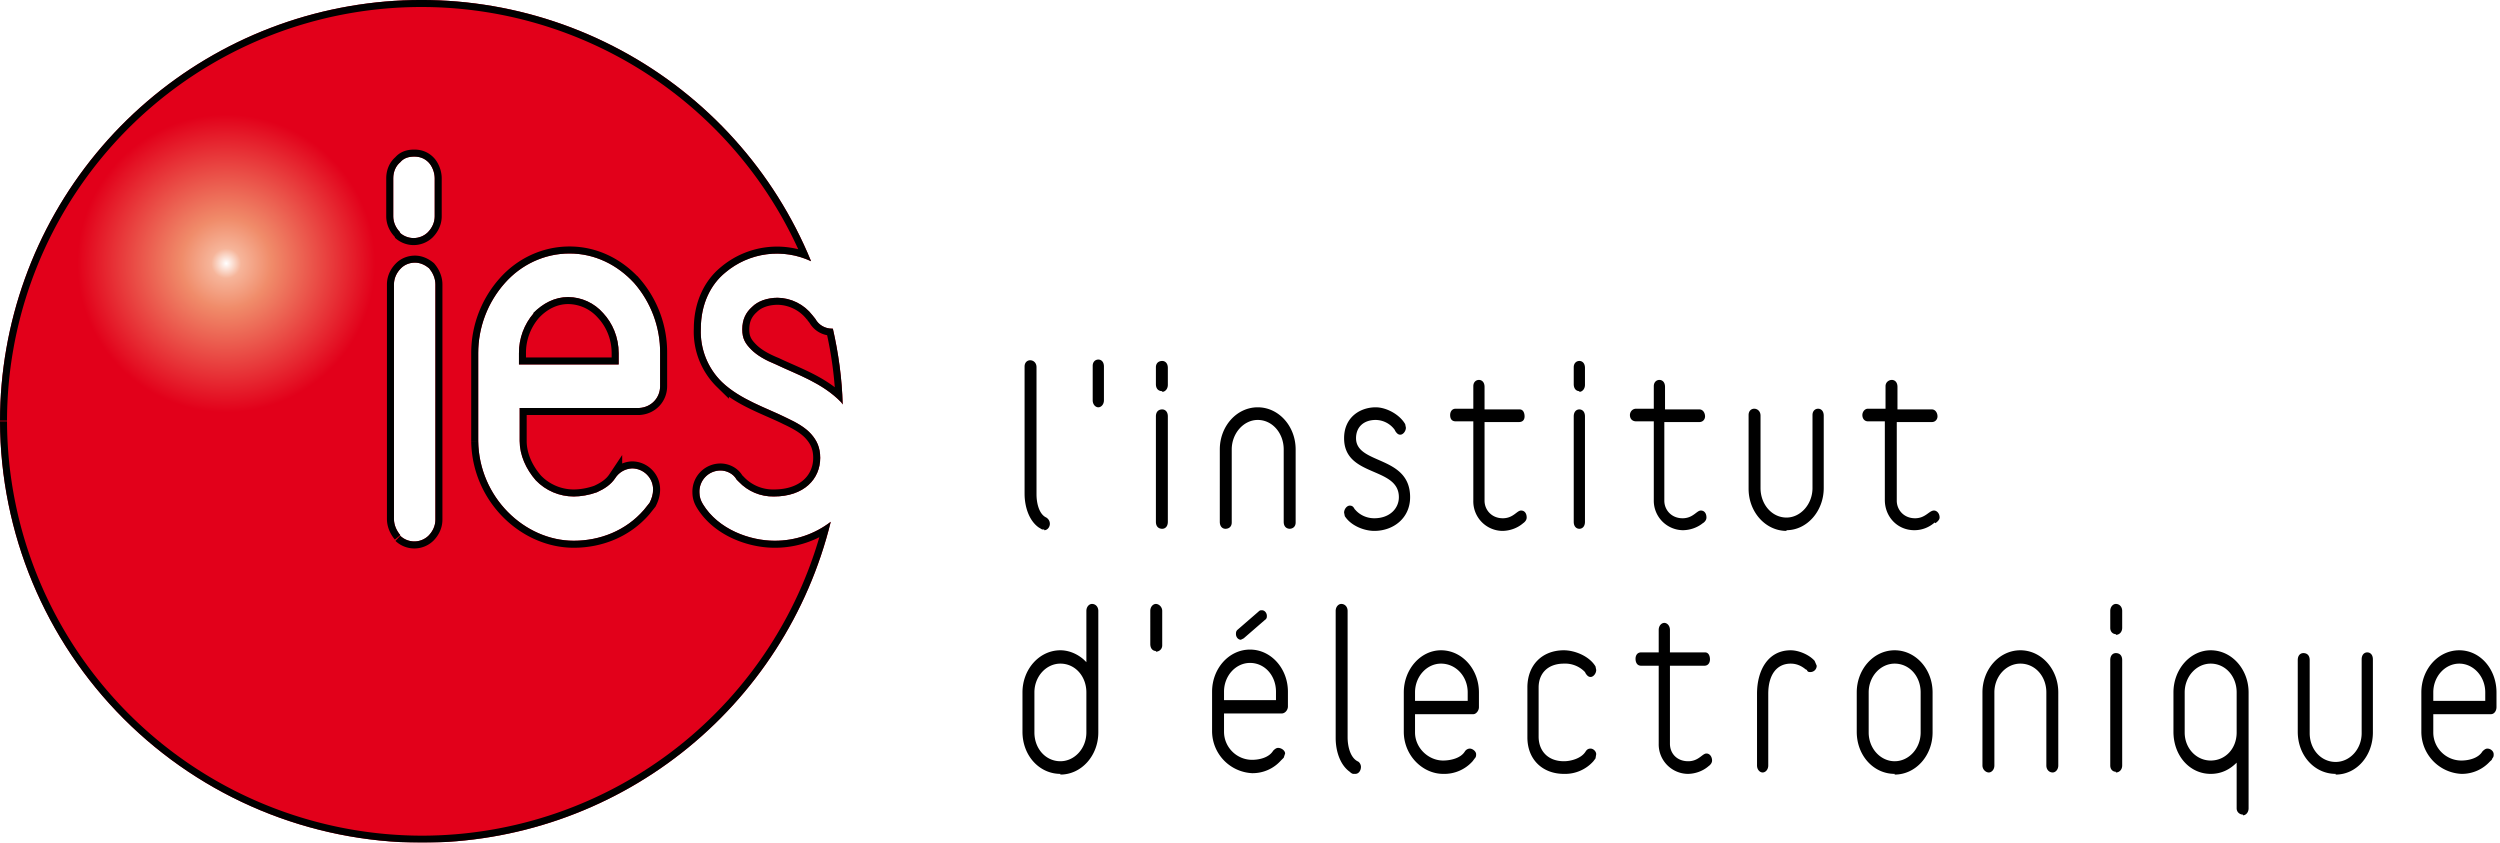
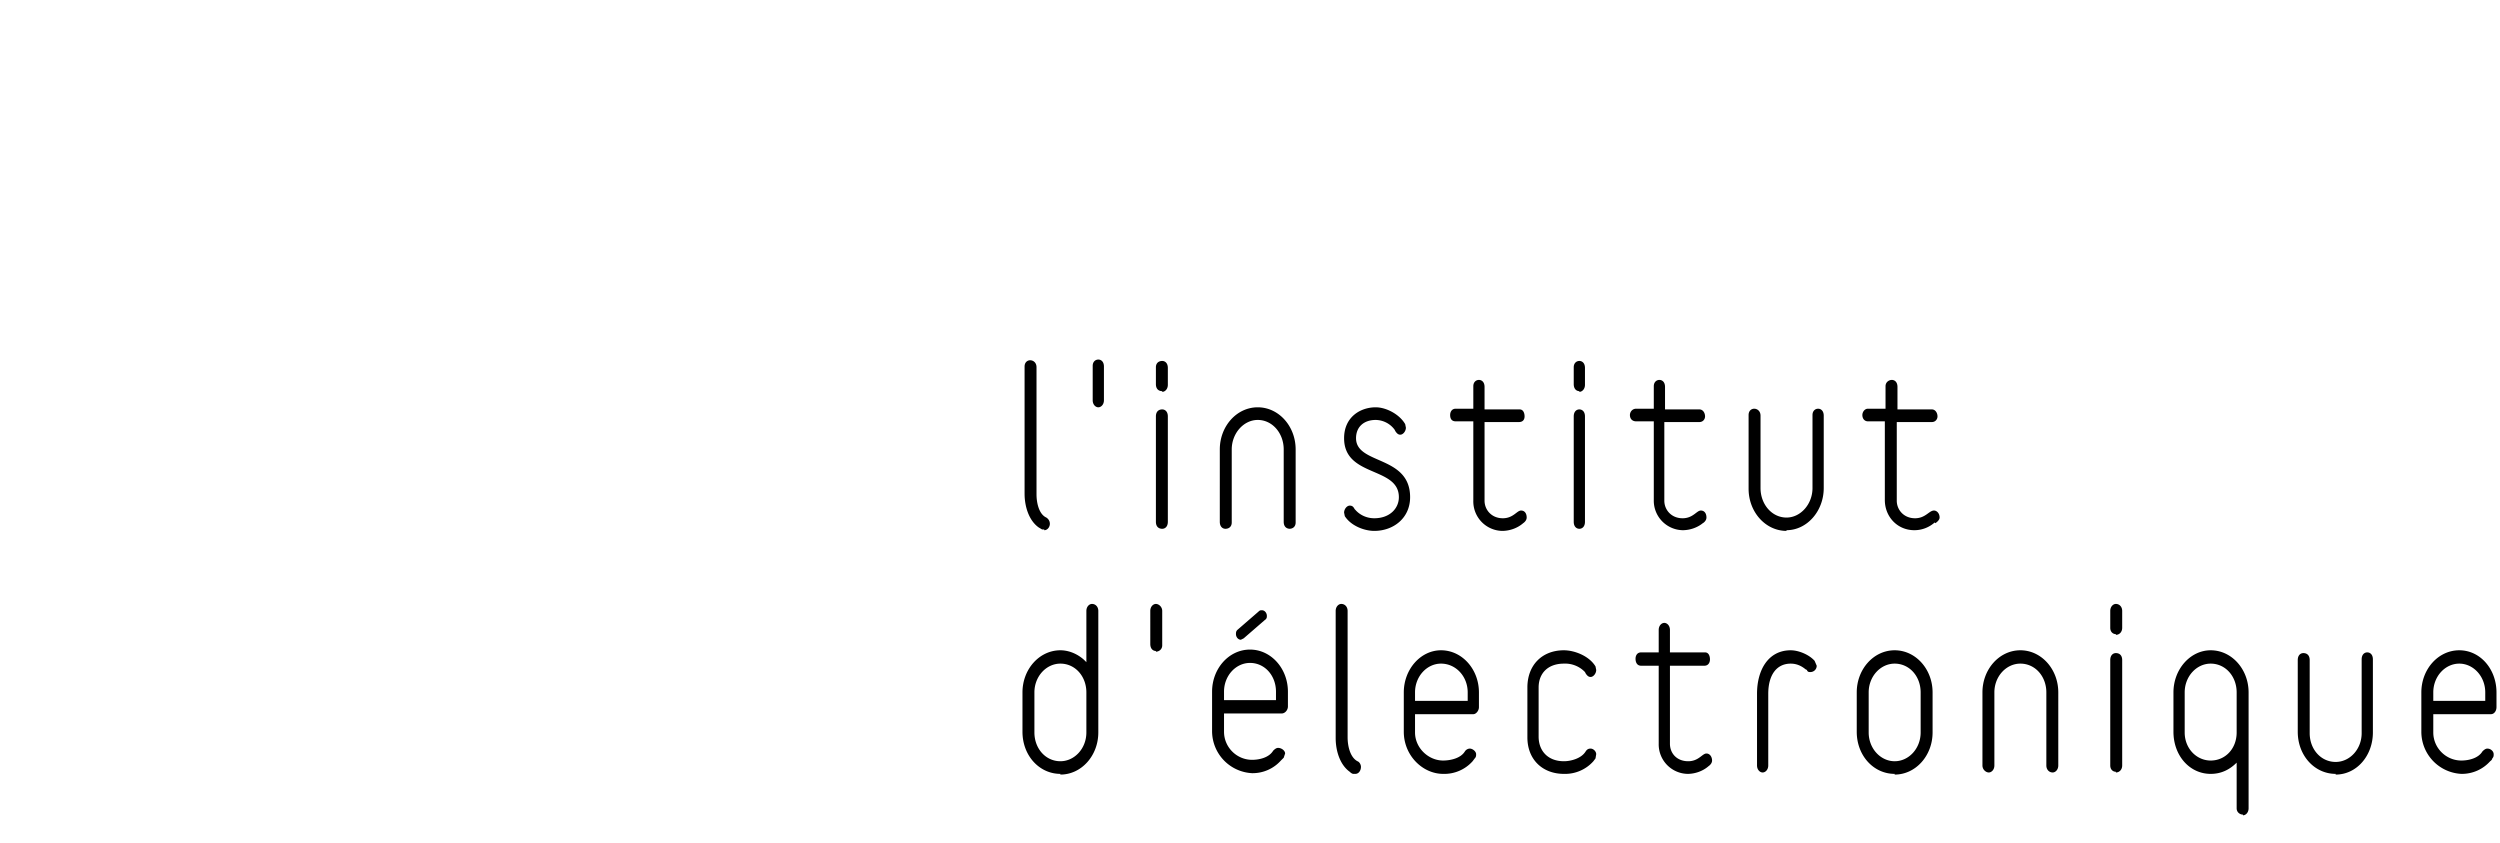
<svg xmlns="http://www.w3.org/2000/svg" xmlns:xlink="http://www.w3.org/1999/xlink" width="356" height="120">
  <defs>
    <radialGradient id="a" cx="581" cy="551" r="8">
      <stop offset="0" stop-color="#fff" />
      <stop offset=".1" stop-color="#f6b59a" />
      <stop offset=".3" stop-color="#f08c6a" />
      <stop offset="1" stop-color="#e2001a" />
    </radialGradient>
    <radialGradient id="c" cx="0" cy="0" r="1" fx="0" fy="0" gradientTransform="matrix(21.222 0 0 21.222 32.2 37.5)" gradientUnits="userSpaceOnUse" xlink:href="#a" />
    <clipPath id="b" clipPathUnits="userSpaceOnUse">
-       <path stroke-width="2.7" d="M0 60a60.2 60.2 0 0060 60 60 60 0 0058.3-45.7 13 13 0 01-8 2.7c-3.5 0-8-1.6-10.2-5.2-.3-.5-.5-1-.5-1.7a3 3 0 013-3.1c.8 0 1.8.4 2.3 1.3l.3.3a6.7 6.7 0 005 2.1c4.3 0 6.6-2.5 6.6-5.5 0-1.5-.5-2.5-1.3-3.4-.8-.9-2-1.6-3.5-2.3-2.8-1.4-6.6-2.6-9.2-5.1a10 10 0 01-3-7.6c0-3.5 1.4-6.3 3.5-8a11.4 11.4 0 0112.2-1.6A60 60 0 000 59.9m57-26.8c-.6-.6-1-1.4-1-2.3v-5.4c0-1 .4-1.8 1-2.3.5-.6 1.2-.8 2-.8.7 0 1.4.2 2 .8.5.5.9 1.4.9 2.3v5.4c0 .9-.4 1.7-1 2.3a2.9 2.9 0 01-4 0m11.2 29.7V50.3a15 15 0 013.8-10c2.3-2.6 5.6-4.2 9.2-4.2 3.6 0 6.8 1.6 9.2 4.2a15 15 0 013.7 10V55c0 1.6-1.2 3-3 3.1H74v4.7c0 2 .9 4 2.3 5.6a7.5 7.5 0 005.4 2.3c1 0 2.2-.2 3.3-.6 1.1-.5 2-1.1 2.6-2a3 3 0 012.4-1.4c1.6 0 3 1.3 3 3 0 .7-.2 1.3-.5 1.9l-.8 1c-2.6 3-6.3 4.4-10 4.4-7 0-13.5-6.2-13.6-14.2M57 76.2c-.5-.6-.9-1.4-.9-2.3V40.5c0-.9.4-1.7 1-2.3.5-.5 1.2-.8 2-.8.7 0 1.4.3 2 .8.5.6.9 1.4.9 2.3V74c0 .9-.4 1.7-1 2.3a2.9 2.9 0 01-4 0m53.8-33.9c-1.6 0-2.9.5-3.7 1.3-.9.8-1.4 1.8-1.4 3.2 0 1.3.4 2 1.3 2.9.8.8 2 1.5 3.5 2.1 2.9 1.4 6.6 2.6 9.3 5.4l.2.3c-.1-3.7-.6-7.3-1.4-10.8h-.1c-1 0-1.9-.5-2.4-1.4l-.4-.5a6.4 6.4 0 00-5-2.5zM76 44.6a8.6 8.6 0 00-2.1 5.7v1.6h14.2v-1.6c0-2.3-.9-4.3-2.2-5.7a6.7 6.7 0 00-5-2.3c-1.9 0-3.6.9-5 2.3" />
-     </clipPath>
+       </clipPath>
    <filter id="d" width="1" height="1" x="0" y="0" color-interpolation-filters="sRGB">
      <feGaussianBlur stdDeviation="2" />
    </filter>
  </defs>
  <path d="M354.7 101.7h-8.2v2.6c0 2.2 1.8 4 4 4 1 0 2.4-.3 3-1.3.3-.3.5-.4.7-.4.5 0 .9.4.9.8 0 .2 0 .4-.2.6 0 0 0 .2-.3.4a5.4 5.4 0 01-4.1 1.8 6 6 0 01-5.7-6v-5.6c0-3.3 2.4-6 5.4-6 3 0 5.3 2.7 5.3 6v2.1c0 .5-.3 1-.8 1zm-.8-3.1c0-2.3-1.7-4.1-3.7-4.1s-3.7 1.8-3.7 4.1v1.2h7.4zm.8 3h-8.2v2.7c0 2.2 1.8 4 4 4 1 0 2.4-.3 3-1.3.3-.3.5-.4.7-.4.5 0 .9.4.9.8 0 .2 0 .4-.2.6 0 0 0 .2-.3.4a5.4 5.4 0 01-4.1 1.8 6 6 0 01-5.7-6v-5.6c0-3.3 2.4-6 5.4-6 3 0 5.3 2.7 5.3 6v2.1c0 .5-.3 1-.8 1m-.8-3.1c0-2.3-1.7-4.1-3.7-4.1s-3.7 1.8-3.7 4.1v1.2h7.4zm-21.3 11.6c-3 0-5.4-2.6-5.4-6V94c0-.7.4-1 .8-1 .5 0 .9.3.9 1v10.4c0 2.3 1.6 4.1 3.7 4.1 2 0 3.7-1.8 3.7-4.1V93.9c0-.7.4-1 .8-1s.8.3.8 1v10.4c0 3.3-2.3 6-5.3 6zm0 0c-3 0-5.4-2.6-5.4-6V94c0-.7.4-1 .8-1 .5 0 .9.3.9 1v10.4c0 2.3 1.6 4.1 3.7 4.1 2 0 3.7-1.8 3.7-4.1V93.9c0-.7.4-1 .8-1s.8.3.8 1v10.4c0 3.3-2.3 6-5.3 6m-13.2 5.7c-.4 0-.9-.3-.9-.9v-6.5c-1 1-2.2 1.6-3.7 1.6-3 0-5.3-2.6-5.3-6v-5.6c0-3.3 2.4-6 5.3-6 3 0 5.4 2.7 5.4 6v16.5c0 .6-.4 1-.8 1zm-.9-17.4c0-2.3-1.6-4.1-3.7-4.1-2 0-3.7 1.8-3.7 4.1v5.7c0 2.3 1.7 4 3.7 4 2.1 0 3.7-1.7 3.7-4zm.9 17.4c-.4 0-.9-.3-.9-.9v-6.5c-1 1-2.2 1.6-3.7 1.6-3 0-5.3-2.6-5.3-6v-5.6c0-3.3 2.4-6 5.3-6 3 0 5.4 2.7 5.4 6v16.5c0 .6-.4 1-.8 1m-.9-17.5c0-2.3-1.6-4.1-3.7-4.1-2 0-3.7 1.8-3.7 4.1v5.7c0 2.3 1.7 4 3.7 4 2.1 0 3.7-1.7 3.7-4zm-17.2-8.3c-.4 0-.8-.3-.8-.9V87c0-.6.4-1 .8-1 .5 0 .9.4.9 1v2.4c0 .6-.4 1-.9 1zm0 19.6c-.4 0-.8-.3-.8-.9V94c0-.7.4-1 .8-1 .5 0 .9.3.9 1V109c0 .6-.4 1-.9 1zm0-19.6c-.4 0-.8-.3-.8-.9V87c0-.6.4-1 .8-1 .5 0 .9.4.9 1v2.4c0 .6-.4 1-.9 1m0 19.5c-.4 0-.8-.3-.8-.9V94c0-.7.4-1 .8-1 .5 0 .9.3.9 1V109c0 .6-.4 1-.9 1m-9 0c-.5 0-.9-.4-.9-1V98.6c0-2.3-1.6-4.1-3.7-4.1-2 0-3.7 1.8-3.7 4.1V109c0 .6-.4 1-.8 1s-.9-.4-.9-1V98.6c0-3.3 2.4-6 5.4-6 3 0 5.4 2.7 5.4 6V109c0 .6-.4 1-.8 1zm0 0c-.5 0-.9-.4-.9-1V98.6c0-2.3-1.6-4.1-3.7-4.1-2 0-3.7 1.8-3.7 4.1V109c0 .6-.4 1-.8 1s-.9-.4-.9-1V98.6c0-3.3 2.4-6 5.4-6 3 0 5.4 2.7 5.4 6V109c0 .6-.4 1-.8 1m-22.5.2c-3 0-5.4-2.6-5.4-6v-5.6c0-3.3 2.4-6 5.4-6 3 0 5.4 2.7 5.4 6v5.7c0 3.3-2.4 6-5.4 6zm3.7-11.6c0-2.3-1.6-4.1-3.7-4.1-2 0-3.7 1.8-3.7 4.1v5.7c0 2.3 1.7 4.1 3.7 4.1s3.7-1.8 3.7-4.1zm-3.7 11.6c-3 0-5.4-2.6-5.4-6v-5.6c0-3.3 2.4-6 5.4-6 3 0 5.4 2.7 5.4 6v5.7c0 3.3-2.4 6-5.4 6m3.7-11.7c0-2.3-1.6-4.1-3.7-4.1-2 0-3.7 1.8-3.7 4.1v5.7c0 2.3 1.7 4.1 3.7 4.1s3.7-1.8 3.7-4.1zm-15.7-2.9c-.2 0-.4 0-.5-.3l-.2-.1c-.6-.5-1.3-.8-2.1-.8-2 0-3.2 1.6-3.2 4.3V109c0 .6-.4 1-.8 1s-.8-.4-.8-1V98.8c0-3.4 1.6-6.2 4.8-6.2 1.1 0 2.6.6 3.4 1.5l.3.7c0 .5-.4.9-.9.9zm0 0c-.2 0-.4 0-.5-.3l-.2-.1c-.6-.5-1.3-.8-2.1-.8-2 0-3.2 1.6-3.2 4.3V109c0 .6-.4 1-.8 1s-.8-.4-.8-1V98.8c0-3.4 1.6-6.2 4.8-6.2 1.1 0 2.6.6 3.4 1.5l.3.7c0 .5-.4.9-.9.9m-14.5 13.4c-.8.7-1.9 1.1-3 1.1a4.2 4.2 0 01-4.1-4.3V94.8h-2.5c-.6 0-.8-.5-.8-1 0-.4.2-.9.8-.9h2.5v-3.2c0-.6.4-1 .8-1s.8.4.8 1v3.2h5c.5 0 .7.5.7 1 0 .4-.2.9-.8.9h-4.9v11.1c0 1.4 1 2.5 2.6 2.5 1.5 0 2-1.1 2.6-1.1.5 0 .8.5.8 1 0 .3-.2.6-.5.8zm0 0c-.8.7-1.9 1.1-3 1.1a4.2 4.2 0 01-4.1-4.3V94.8h-2.5c-.6 0-.8-.5-.8-1 0-.4.2-.9.8-.9h2.5v-3.2c0-.6.4-1 .8-1s.8.4.8 1v3.2h5c.5 0 .7.5.7 1 0 .4-.2.9-.8.9h-4.9v11.1c0 1.4 1 2.5 2.6 2.5 1.5 0 2-1.1 2.6-1.1.5 0 .8.5.8 1 0 .3-.2.6-.5.8m-16.1-1.1l-.3.4a5.4 5.4 0 01-4.2 1.8c-3 0-5.2-2-5.2-5.2v-7.1c0-3.2 2.1-5.3 5.2-5.3 1.5 0 3.6.8 4.5 2.3l.1.5c0 .5-.4 1-.8 1-.3 0-.5-.2-.7-.5l-.1-.2a3.9 3.9 0 00-3-1.2c-2.3 0-3.6 1.4-3.6 3.4v7c0 2 1.3 3.5 3.6 3.5 1 0 2.5-.4 3.1-1.4.2-.3.4-.4.7-.4.4 0 .8.4.8.8l-.1.6zm0 0l-.3.4a5.4 5.4 0 01-4.2 1.8c-3 0-5.2-2-5.2-5.2v-7.1c0-3.2 2.1-5.3 5.2-5.3 1.5 0 3.6.8 4.5 2.3l.1.5c0 .5-.4 1-.8 1-.3 0-.5-.2-.7-.5l-.1-.2a3.9 3.9 0 00-3-1.2c-2.3 0-3.6 1.4-3.6 3.4v7c0 2 1.3 3.5 3.6 3.5 1 0 2.5-.4 3.1-1.4.2-.3.4-.4.7-.4.4 0 .8.4.8.8l-.1.6m-17.4-6.3h-8.3v2.6c0 2.2 1.9 4 4 4 1 0 2.5-.3 3.1-1.3.2-.3.5-.4.7-.4.4 0 .9.4.9.8 0 .2 0 .4-.2.6l-.3.4a5.4 5.4 0 01-4.2 1.8c-2.9 0-5.6-2.6-5.6-6v-5.6c0-3.3 2.4-6 5.3-6 3 0 5.4 2.7 5.4 6v2.1c0 .5-.4 1-.8 1zm-.8-3.1c0-2.3-1.7-4.1-3.8-4.1-2 0-3.7 1.8-3.7 4.1v1.2h7.5zm.8 3h-8.3v2.7c0 2.2 1.9 4 4 4 1 0 2.5-.3 3.1-1.3.2-.3.5-.4.7-.4.4 0 .9.4.9.8 0 .2 0 .4-.2.6l-.3.4a5.4 5.4 0 01-4.2 1.8c-2.9 0-5.6-2.6-5.6-6v-5.6c0-3.3 2.4-6 5.3-6 3 0 5.4 2.7 5.4 6v2.1c0 .5-.4 1-.8 1m-.8-3.1c0-2.3-1.7-4.1-3.8-4.1-2 0-3.7 1.8-3.7 4.1v1.2h7.5zm-16 11.6h-.3s-.2 0-.5-.3c-1.4-1-2-3-2-4.8V87c0-.6.4-1 .8-1 .5 0 .9.4.9 1V105c0 1.1.3 2.8 1.4 3.4.3.1.5.5.5.8 0 .5-.3 1-.8 1zm0 0h-.3s-.2 0-.5-.3c-1.4-1-2-3-2-4.8V87c0-.6.4-1 .8-1 .5 0 .9.4.9 1V105c0 1.1.3 2.8 1.4 3.4.3.1.5.5.5.8 0 .5-.3 1-.8 1m-10.5-8.6h-8.2v2.6c0 2.2 1.8 4 4 4 1 0 2.4-.3 3-1.3.3-.3.5-.4.7-.4.5 0 1 .4 1 .8l-.2.6-.4.4a5.4 5.4 0 01-4.1 1.8 6 6 0 01-5.7-6v-5.6c0-3.3 2.4-6 5.4-6 3 0 5.4 2.7 5.4 6v2.1c0 .5-.4 1-.9 1zm-.8-3.1c0-2.3-1.6-4.1-3.7-4.1-2 0-3.7 1.8-3.7 4.1v1.2h7.4zm-1.6-10.2l-3 2.6-.4.2c-.4 0-.7-.4-.7-.8 0-.2 0-.4.2-.6l3-2.6c.2-.2.3-.2.5-.2.4 0 .7.4.7.8 0 .2 0 .4-.3.6zm2.4 13.3h-8.2v2.6c0 2.2 1.8 4 4 4 1 0 2.4-.3 3-1.3.3-.3.5-.4.7-.4.5 0 1 .4 1 .8l-.2.6-.4.4a5.4 5.4 0 01-4.1 1.8 6 6 0 01-5.7-6v-5.6c0-3.3 2.4-6 5.4-6 3 0 5.4 2.7 5.4 6v2.1c0 .5-.4 1-.9 1m-.8-3.1c0-2.3-1.6-4.1-3.7-4.1-2 0-3.7 1.8-3.7 4.1v1.2h7.4zm-1.6-10.2l-3 2.6-.4.2c-.4 0-.7-.4-.7-.8 0-.2 0-.4.2-.6l3-2.6c.2-.2.3-.2.5-.2.4 0 .7.4.7.8 0 .2 0 .4-.3.6m-15.5 4.4c-.4 0-.8-.3-.8-1V87c0-.6.4-1 .8-1s.9.4.9 1v4.9c0 .6-.5.9-.9.9zm0 0c-.4 0-.8-.3-.8-1V87c0-.6.4-1 .8-1s.9.4.9 1v4.9c0 .6-.5.9-.9.9M151 110.2c-3 0-5.4-2.6-5.4-6v-5.6c0-3.3 2.4-6 5.4-6 1.4 0 2.8.7 3.7 1.7V87c0-.6.4-1 .8-1 .5 0 .9.4.9 1v17.3c0 3.3-2.4 6-5.4 6zm3.7-11.6c0-2.3-1.6-4.1-3.7-4.1-2 0-3.7 1.8-3.7 4.1v5.7c0 2.3 1.6 4.1 3.7 4.1 2 0 3.7-1.8 3.7-4.1zm-3.7 11.6c-3 0-5.4-2.6-5.4-6v-5.6c0-3.3 2.4-6 5.4-6 1.4 0 2.8.7 3.7 1.7V87c0-.6.4-1 .8-1 .5 0 .9.4.9 1v17.3c0 3.3-2.4 6-5.4 6m3.7-11.7c0-2.3-1.6-4.1-3.7-4.1-2 0-3.7 1.8-3.7 4.1v5.7c0 2.3 1.6 4.1 3.7 4.1 2 0 3.7-1.8 3.7-4.1zm120.8-24.2c-.8.7-1.8 1.1-2.9 1.1-2.4 0-4.2-1.9-4.2-4.3V60H266c-.5 0-.8-.4-.8-.9 0-.4.3-.9.8-.9h2.5V55c0-.6.5-.9.9-.9s.8.3.8 1v3.2h4.9c.5 0 .8.5.8 1 0 .4-.3.8-.8.8h-5v11.2c0 1.3 1 2.5 2.6 2.5 1.5 0 2-1.1 2.7-1.1.4 0 .8.4.8 1 0 .3-.3.6-.6.8zm0 0c-.8.7-1.8 1.1-2.9 1.1-2.4 0-4.2-1.9-4.2-4.3V60H266c-.5 0-.8-.4-.8-.9 0-.4.3-.9.8-.9h2.5V55c0-.6.5-.9.9-.9s.8.3.8 1v3.2h4.9c.5 0 .8.5.8 1 0 .4-.3.8-.8.8h-5v11.2c0 1.3 1 2.5 2.6 2.5 1.5 0 2-1.1 2.7-1.1.4 0 .8.4.8 1 0 .3-.3.6-.6.8m-21.2 1.1c-3 0-5.4-2.7-5.4-6V59.1c0-.6.4-.9.8-.9s.9.3.9 1v10.3c0 2.3 1.6 4.2 3.7 4.2 2 0 3.7-1.9 3.7-4.2V59.1c0-.6.4-.9.8-.9s.8.3.8 1v10.3c0 3.3-2.4 6-5.3 6zm0 0c-3 0-5.4-2.7-5.4-6V59.1c0-.6.4-.9.8-.9s.9.3.9 1v10.3c0 2.3 1.6 4.2 3.7 4.2 2 0 3.7-1.9 3.7-4.2V59.1c0-.6.4-.9.8-.9s.8.3.8 1v10.3c0 3.3-2.4 6-5.3 6m-11.8-1.1c-.8.7-1.9 1.1-3 1.1a4.2 4.2 0 01-4.1-4.3V60h-2.5c-.6 0-.9-.4-.9-.9 0-.4.3-.9.9-.9h2.5V55c0-.6.4-.9.8-.9s.8.3.8 1v3.2h4.9c.5 0 .8.5.8 1 0 .4-.3.8-.8.8H237v11.2c0 1.3 1 2.5 2.6 2.5 1.5 0 2-1.1 2.6-1.1.5 0 .8.4.8 1 0 .3-.2.6-.5.8zm0 0c-.8.7-1.9 1.1-3 1.1a4.2 4.2 0 01-4.1-4.3V60h-2.5c-.6 0-.9-.4-.9-.9 0-.4.3-.9.9-.9h2.5V55c0-.6.4-.9.8-.9s.8.3.8 1v3.2h4.9c.5 0 .8.5.8 1 0 .4-.3.8-.8.8H237v11.2c0 1.3 1 2.5 2.6 2.5 1.5 0 2-1.1 2.6-1.1.5 0 .8.4.8 1 0 .3-.2.6-.5.8m-17.6-18.8c-.4 0-.8-.3-.8-1v-2.4c0-.6.4-.9.8-.9s.8.3.8 1v2.4c0 .6-.4 1-.8 1zm0 19.6c-.4 0-.8-.3-.8-1v-15c0-.7.4-1 .8-1s.8.3.8 1v15c0 .7-.4 1-.8 1zm0-19.6c-.4 0-.8-.3-.8-1v-2.4c0-.6.4-.9.8-.9s.8.3.8 1v2.4c0 .6-.4 1-.8 1m0 19.5c-.4 0-.8-.3-.8-1v-15c0-.7.4-1 .8-1s.8.3.8 1v15c0 .7-.4 1-.8 1m-8-.8c-.8.7-1.9 1.1-3 1.1a4.2 4.2 0 01-4.1-4.3V60h-2.5c-.6 0-.8-.4-.8-.9 0-.4.2-.9.8-.9h2.5V55c0-.6.4-.9.8-.9s.8.3.8 1v3.2h5c.5 0 .7.5.7 1 0 .4-.2.8-.8.8h-4.9v11.2c0 1.3 1 2.5 2.6 2.5 1.5 0 2-1.1 2.6-1.1.5 0 .8.4.8 1 0 .3-.2.6-.5.8zm0 0c-.8.7-1.9 1.1-3 1.1a4.2 4.2 0 01-4.1-4.3V60h-2.5c-.6 0-.8-.4-.8-.9 0-.4.2-.9.8-.9h2.5V55c0-.6.4-.9.8-.9s.8.3.8 1v3.2h5c.5 0 .7.5.7 1 0 .4-.2.8-.8.8h-4.9v11.2c0 1.3 1 2.5 2.6 2.5 1.5 0 2-1.1 2.6-1.1.5 0 .8.4.8 1 0 .3-.2.6-.5.8m-21.2 1.1c-1.4 0-3.3-.7-4.2-2.1l-.1-.5c0-.5.4-1 .8-1 .3 0 .5.1.7.5l.1.1c.7.8 1.7 1.2 2.7 1.2 2.2 0 3.5-1.4 3.5-3 0-4.4-7.8-2.8-7.8-8.4 0-3 2.3-4.4 4.5-4.4 1.5 0 3.4 1 4.2 2.4l.1.5c0 .5-.4 1-.8 1-.3 0-.5-.2-.7-.5l-.1-.2a3.4 3.4 0 00-2.7-1.4c-1.7 0-2.8 1-2.8 2.6 0 3.8 7.7 2.4 7.7 8.4 0 3-2.4 4.8-5.1 4.8zm0 0c-1.4 0-3.3-.7-4.2-2.1l-.1-.5c0-.5.4-1 .8-1 .3 0 .5.1.7.5l.1.1c.7.8 1.7 1.2 2.7 1.2 2.2 0 3.5-1.4 3.5-3 0-4.4-7.8-2.8-7.8-8.4 0-3 2.3-4.4 4.5-4.4 1.5 0 3.4 1 4.2 2.4l.1.5c0 .5-.4 1-.8 1-.3 0-.5-.2-.7-.5l-.1-.2a3.4 3.4 0 00-2.7-1.4c-1.7 0-2.8 1-2.8 2.6 0 3.8 7.7 2.4 7.7 8.4 0 3-2.4 4.8-5.1 4.8m-12-.3c-.5 0-.9-.3-.9-1V64c0-2.3-1.6-4.2-3.7-4.2-2 0-3.7 1.9-3.7 4.2v10.4c0 .6-.4.9-.9.9-.4 0-.8-.3-.8-1V64c0-3.3 2.4-6 5.4-6 3 0 5.4 2.7 5.4 6v10.4c0 .6-.4.9-.9.9zm0 0c-.5 0-.9-.3-.9-1V64c0-2.3-1.6-4.2-3.7-4.2-2 0-3.7 1.9-3.7 4.2v10.4c0 .6-.4.9-.9.9-.4 0-.8-.3-.8-1V64c0-3.3 2.4-6 5.4-6 3 0 5.4 2.7 5.4 6v10.4c0 .6-.4.9-.9.9m-18.1-19.6c-.5 0-.9-.3-.9-1v-2.4c0-.6.4-.9.9-.9.4 0 .8.3.8 1v2.4c0 .6-.4 1-.8 1zm0 19.6c-.5 0-.9-.3-.9-1v-15c0-.7.4-1 .9-1 .4 0 .8.3.8 1v15c0 .7-.4 1-.8 1zm0-19.6c-.5 0-.9-.3-.9-1v-2.4c0-.6.4-.9.9-.9.4 0 .8.3.8 1v2.4c0 .6-.4 1-.8 1m0 19.5c-.5 0-.9-.3-.9-1v-15c0-.7.4-1 .9-1 .4 0 .8.3.8 1v15c0 .7-.4 1-.8 1M156.4 58c-.4 0-.8-.4-.8-1v-4.9c0-.6.4-.9.8-.9s.8.3.8 1V57c0 .6-.4 1-.8 1zm0 0c-.4 0-.8-.4-.8-1v-4.9c0-.6.4-.9.8-.9s.8.3.8 1V57c0 .6-.4 1-.8 1m-7.7 17.4h-.3l-.5-.3c-1.4-1-2-3-2-4.8V52.2c0-.6.4-.9.8-.9s.9.3.9 1v18.1c0 1.1.3 2.8 1.4 3.3.3.2.5.5.5.9s-.3.9-.8.9zm0 0h-.3l-.5-.3c-1.4-1-2-3-2-4.8V52.2c0-.6.4-.9.8-.9s.9.3.9 1v18.1c0 1.1.3 2.8 1.4 3.3.3.2.5.5.5.9s-.3.9-.8.9" />
-   <path fill="url(#c)" stroke="#000" stroke-opacity="1" stroke-width="2" d="M0 60a60.2 60.2 0 0060 60 60 60 0 0058.3-45.7 13 13 0 01-8 2.7c-3.5 0-8-1.6-10.2-5.2-.3-.5-.5-1-.5-1.7a3 3 0 013-3.1c.8 0 1.8.4 2.3 1.3l.3.3a6.7 6.7 0 005 2.1c4.3 0 6.6-2.5 6.6-5.5 0-1.5-.5-2.5-1.3-3.4-.8-.9-2-1.6-3.5-2.3-2.8-1.4-6.6-2.6-9.2-5.1a10 10 0 01-3-7.6c0-3.5 1.4-6.3 3.5-8a11.4 11.4 0 0112.2-1.6A60 60 0 000 59.9m57-26.8c-.6-.6-1-1.4-1-2.3v-5.4c0-1 .4-1.8 1-2.3.5-.6 1.2-.8 2-.8.7 0 1.4.2 2 .8.5.5.9 1.4.9 2.3v5.4c0 .9-.4 1.7-1 2.3a2.9 2.9 0 01-4 0m11.2 29.7V50.3a15 15 0 013.8-10c2.3-2.6 5.6-4.2 9.2-4.2 3.6 0 6.8 1.6 9.2 4.2a15 15 0 013.7 10V55c0 1.6-1.2 3-3 3.1H74v4.7c0 2 .9 4 2.3 5.6a7.5 7.5 0 005.4 2.3c1 0 2.2-.2 3.3-.6 1.1-.5 2-1.1 2.6-2h0a3 3 0 012.4-1.4c1.6 0 3 1.3 3 3 0 .7-.2 1.3-.5 1.9h0l-.8 1h0c-2.6 3-6.3 4.4-10 4.4h0c-7 0-13.5-6.2-13.6-14.2M57 76.2c-.5-.6-.9-1.4-.9-2.3V40.5c0-.9.4-1.7 1-2.3.5-.5 1.2-.8 2-.8.7 0 1.4.3 2 .8.5.6.9 1.4.9 2.3V74c0 .9-.4 1.7-1 2.3a2.9 2.9 0 01-4 0m53.8-33.9c-1.6 0-2.9.5-3.7 1.3-.9.8-1.4 1.8-1.4 3.2 0 1.3.4 2 1.3 2.9.8.8 2 1.5 3.5 2.1 2.9 1.4 6.6 2.6 9.3 5.4l.2.3c-.1-3.7-.6-7.3-1.4-10.8h-.1c-1 0-1.9-.5-2.4-1.4l-.4-.5a6.4 6.4 0 00-5-2.5zM76 44.6a8.6 8.6 0 00-2.1 5.7v1.6h14.2v-1.6c0-2.3-.9-4.3-2.2-5.7a6.7 6.7 0 00-5-2.3c-1.9 0-3.6.9-4.9 2.3" clip-path="url(#b)" filter="url(#d)" />
</svg>